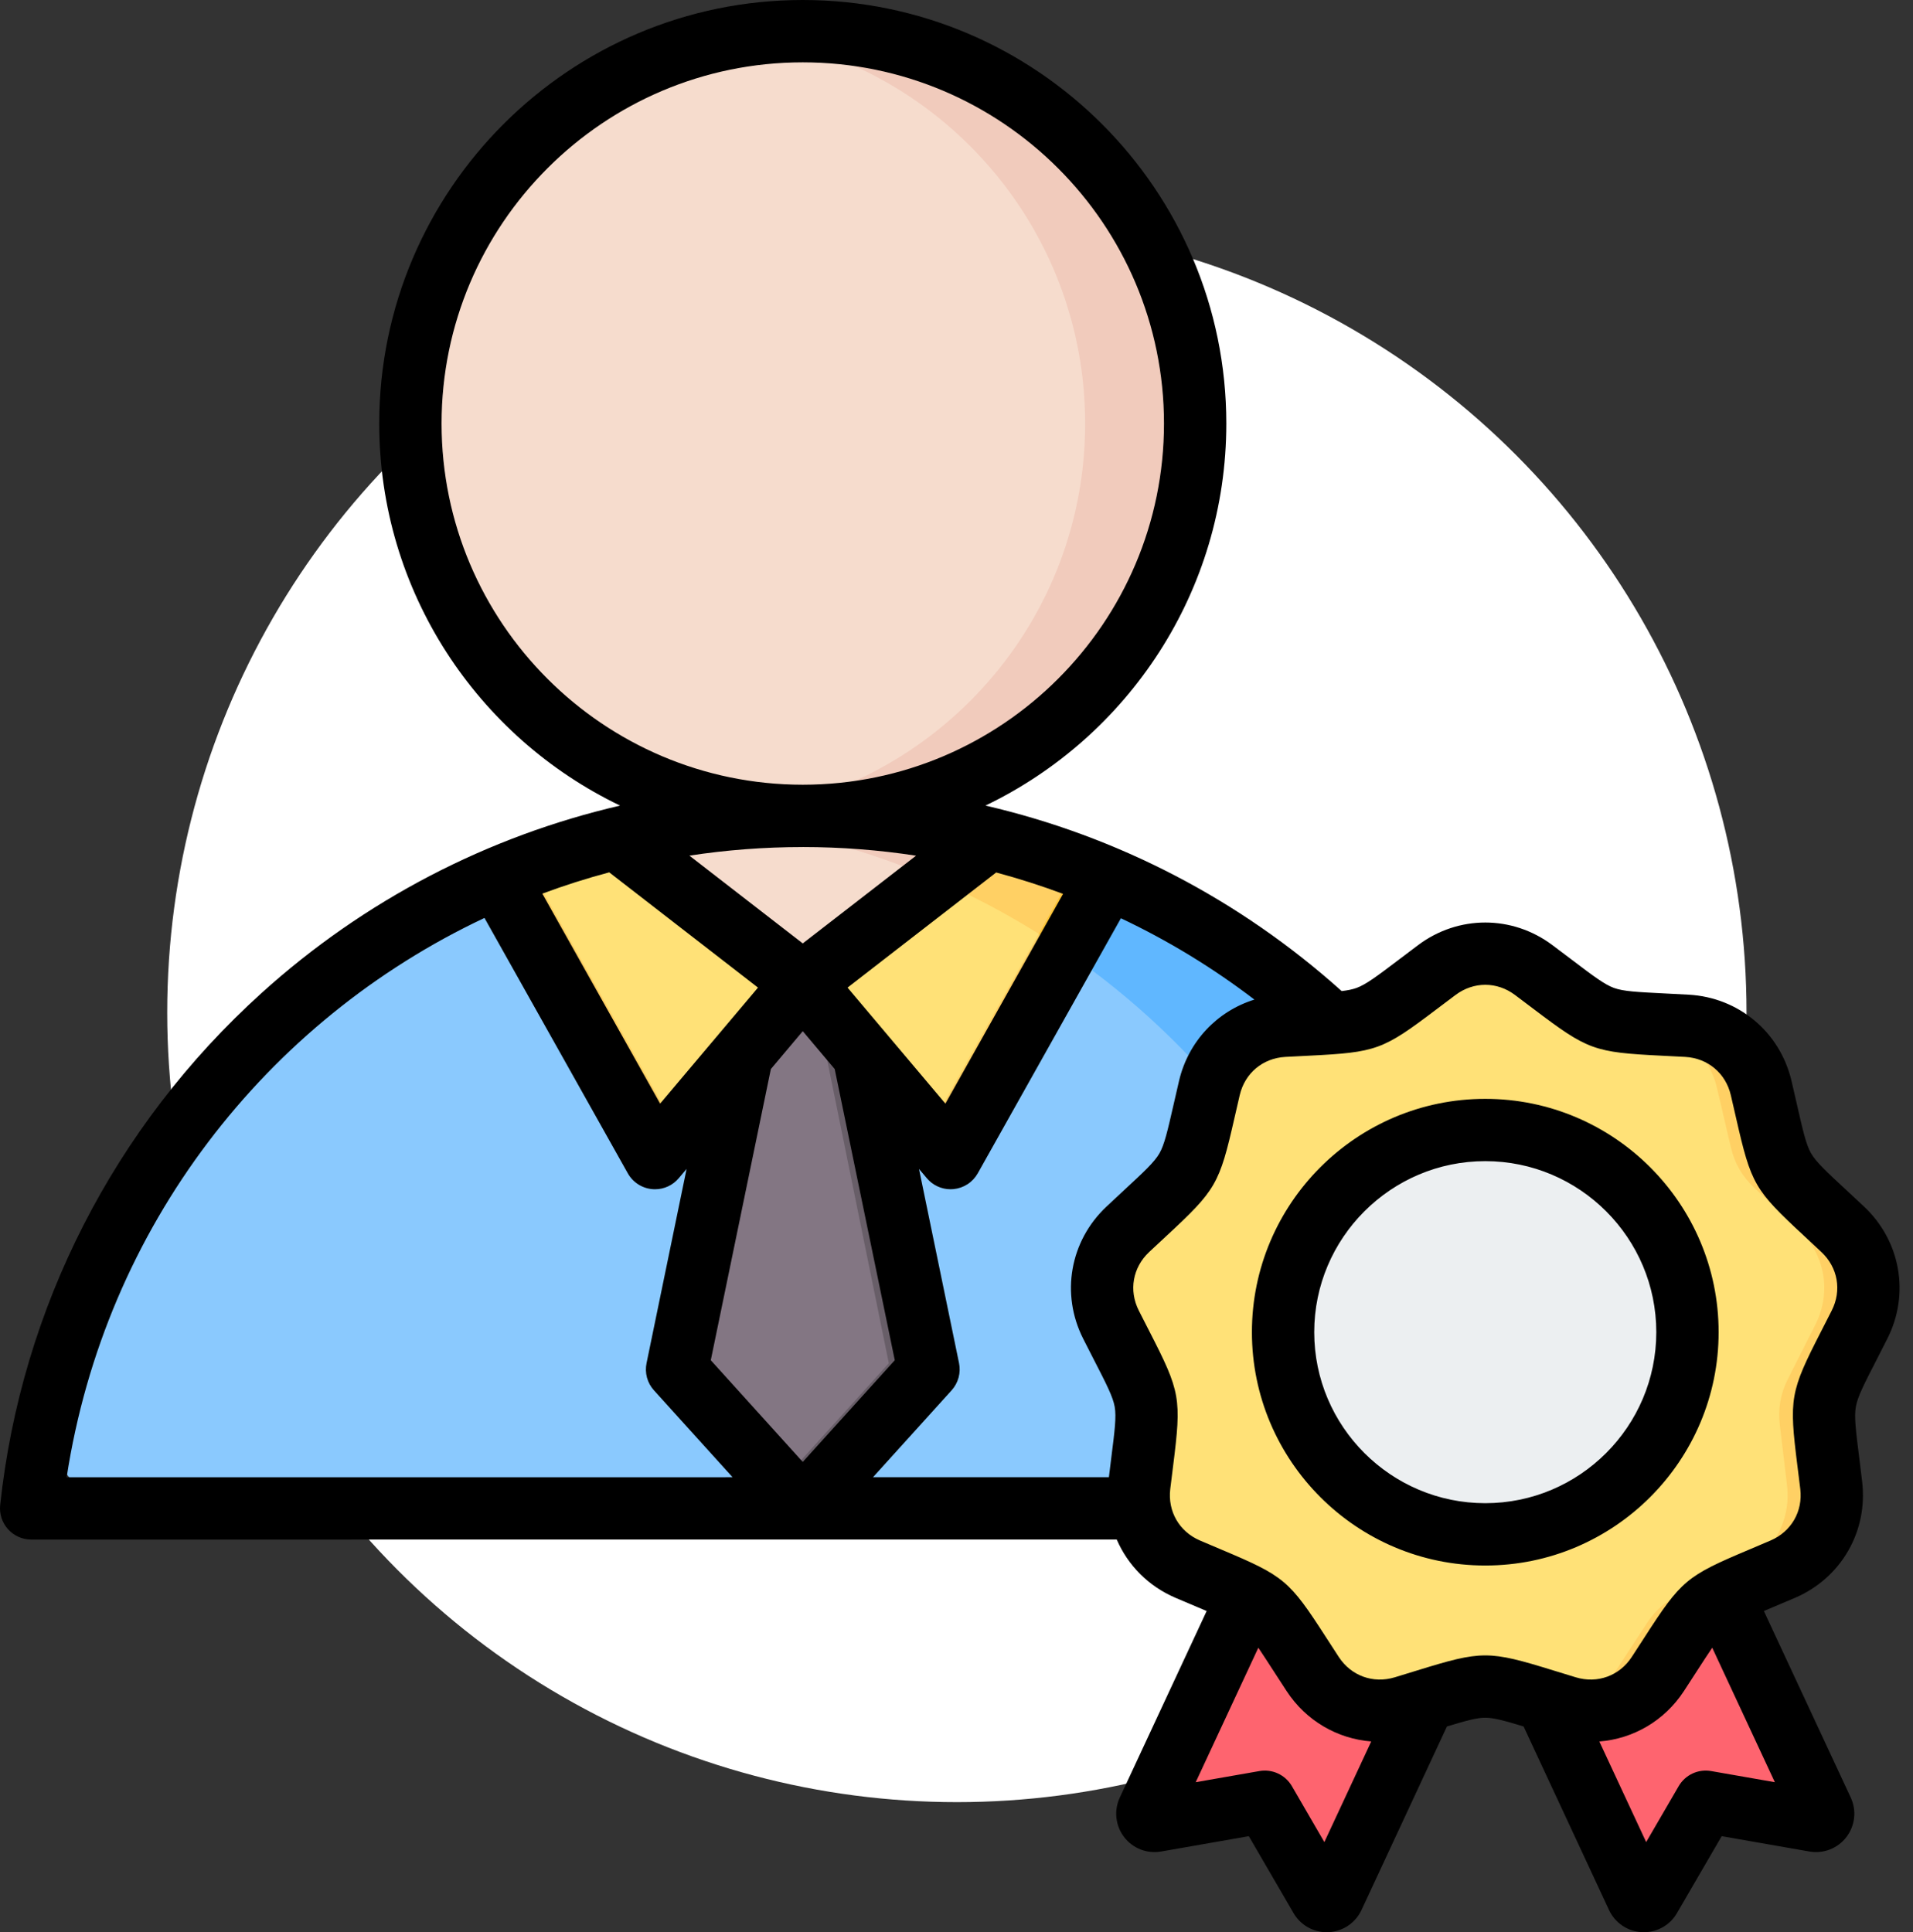
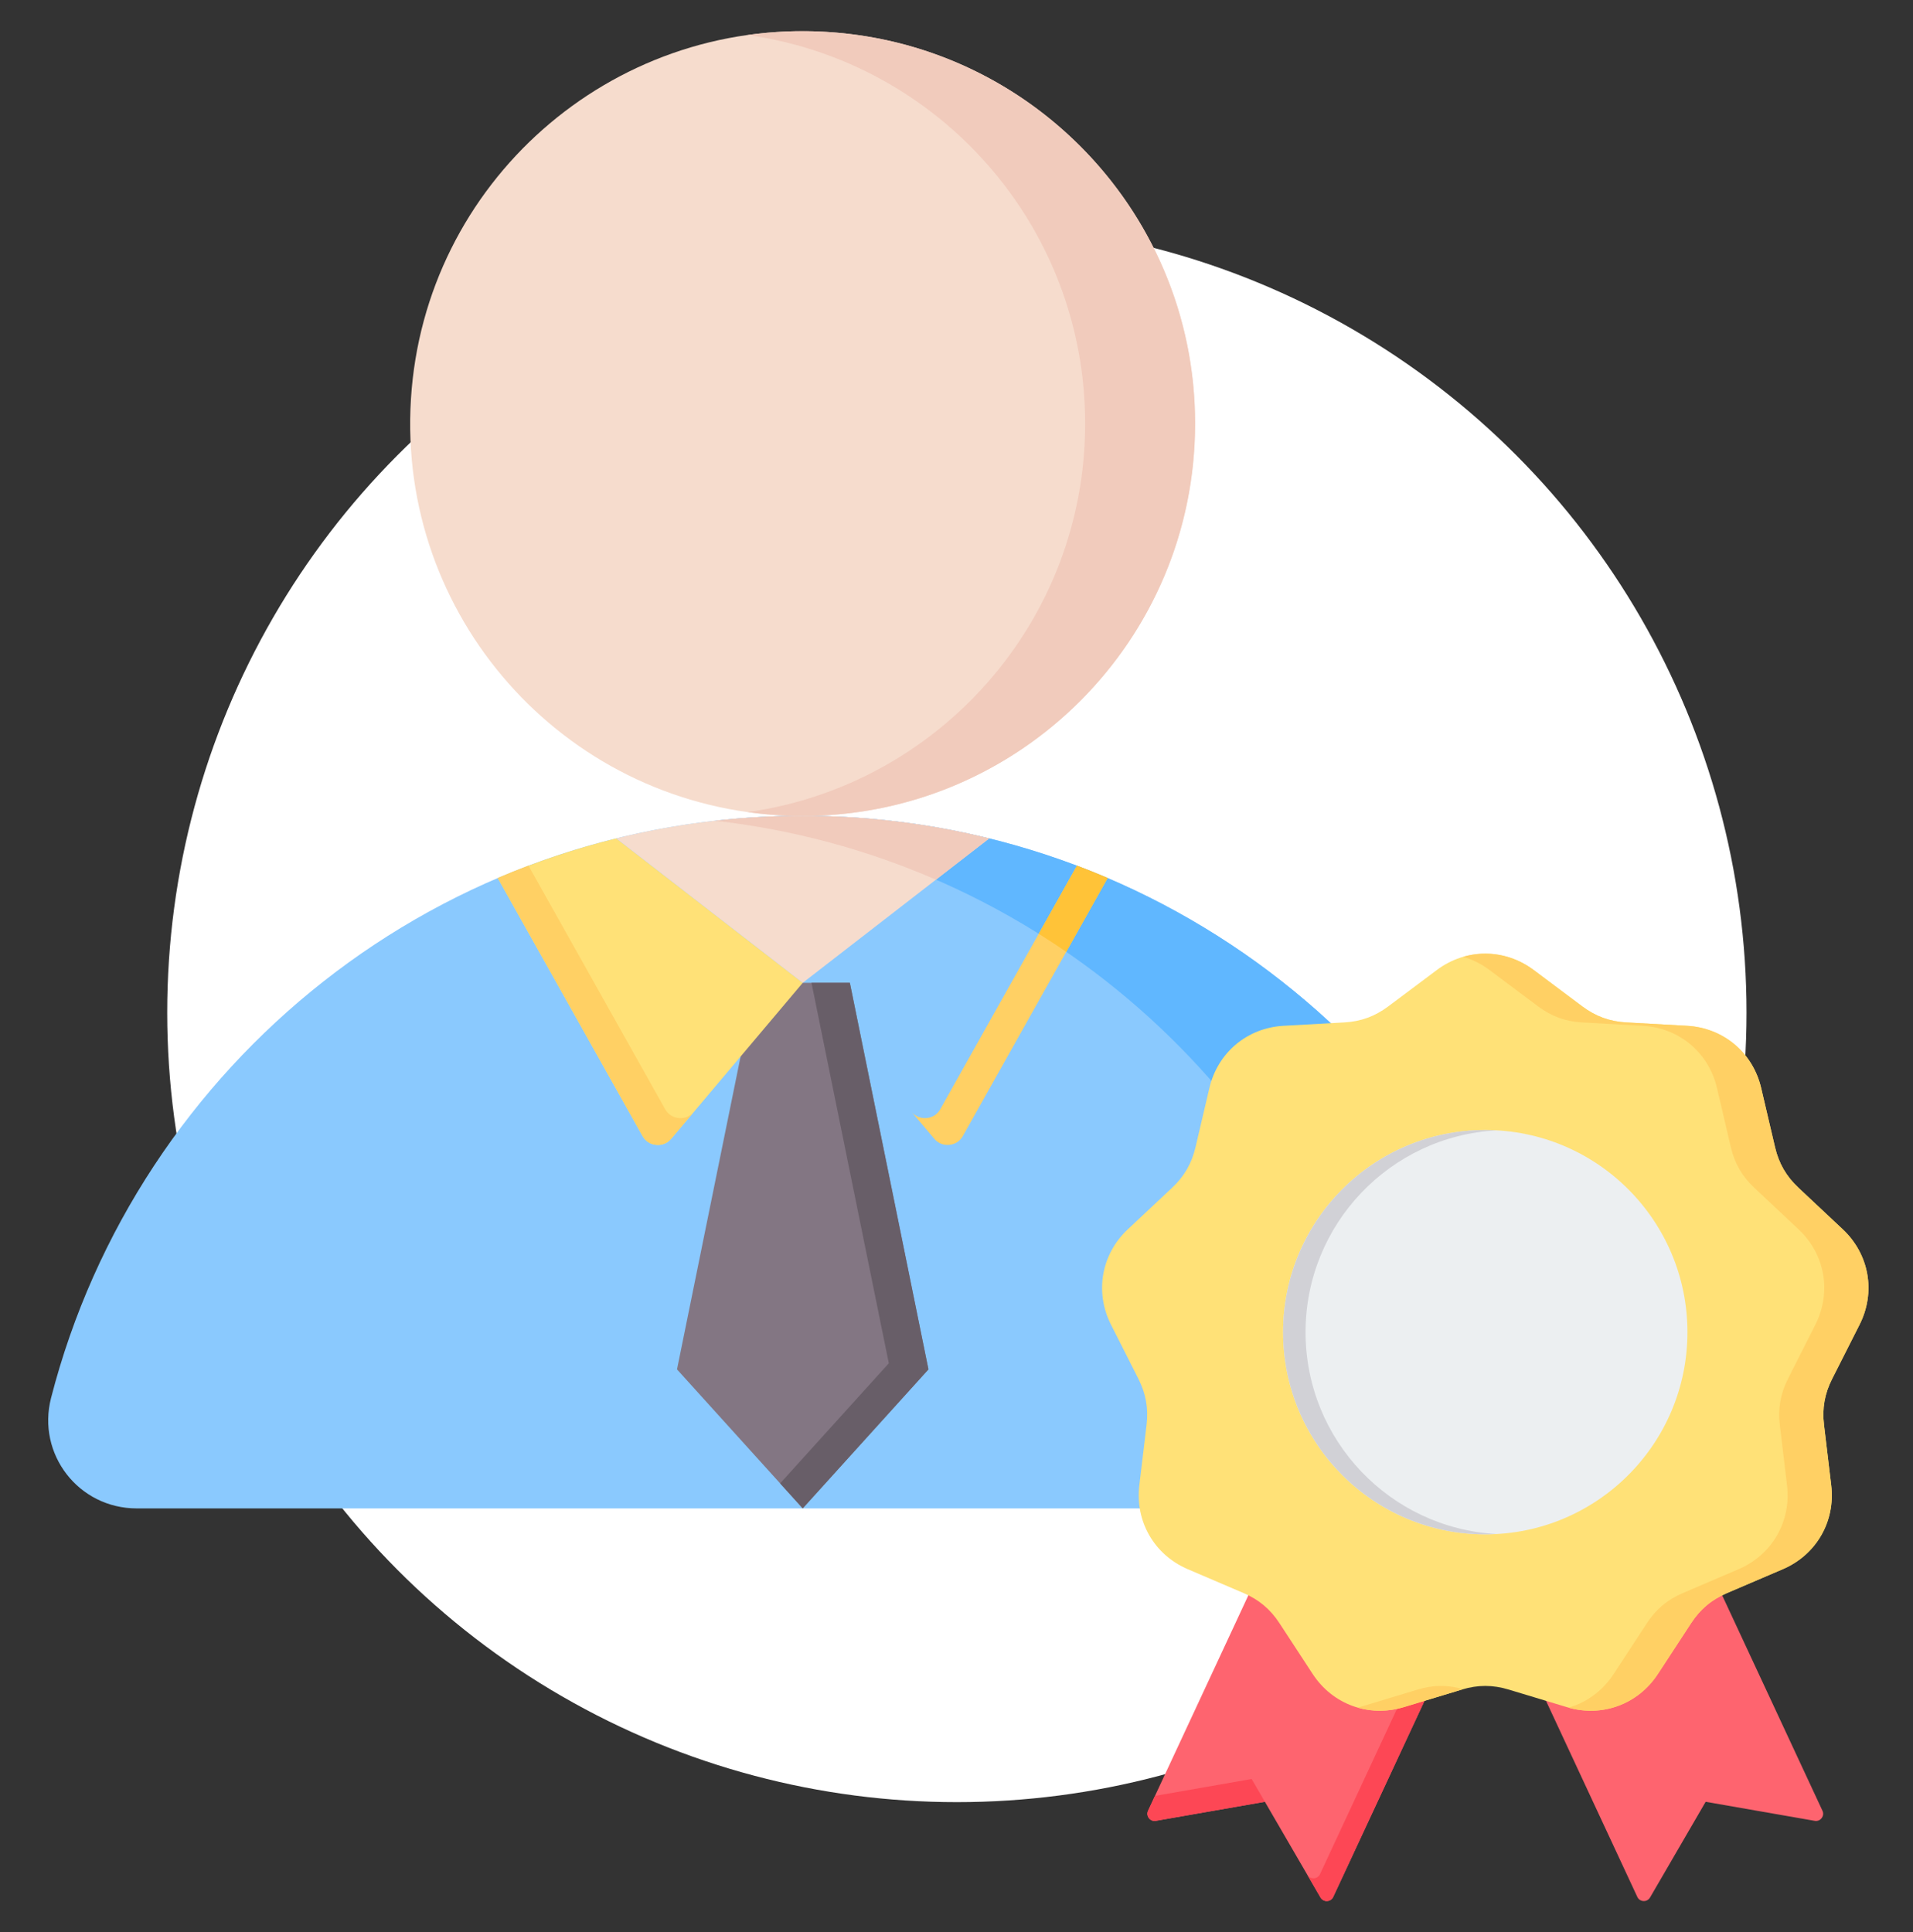
<svg xmlns="http://www.w3.org/2000/svg" width="99" height="100" viewBox="0 0 99 100" fill="none">
  <rect x="0" y="0" width="99" height="100" fill="#333333" stroke="none" />
  <circle cx="49.519" cy="52.404" r="40.865" fill="white" />
  <path fill-rule="evenodd" clip-rule="evenodd" d="M7.076 78.067L76.007 78.066C79.013 78.066 81.19 75.26 80.441 72.348C75.982 55.024 60.257 42.223 41.542 42.223C22.826 42.223 7.101 55.024 2.643 72.348C1.893 75.26 4.07 78.067 7.076 78.067Z" fill="#8AC9FE" />
  <path fill-rule="evenodd" clip-rule="evenodd" d="M76.007 78.066C77.47 78.066 78.729 77.449 79.625 76.293C80.521 75.137 80.805 73.764 80.441 72.348C75.982 55.024 60.257 42.223 41.542 42.223C40.007 42.223 38.493 42.31 37.003 42.478C53.682 44.355 67.269 56.445 71.363 72.348C71.727 73.764 71.443 75.137 70.547 76.293C69.651 77.449 68.392 78.066 66.929 78.066H76.007Z" fill="#60B7FF" />
  <path fill-rule="evenodd" clip-rule="evenodd" d="M39.102 50.865H43.981L48.048 70.872L41.542 78.065L35.036 70.872L39.102 50.865Z" fill="#837683" />
  <path fill-rule="evenodd" clip-rule="evenodd" d="M41.995 50.865H43.981L48.048 70.872L41.542 78.065L40.373 76.773L45.997 70.556L41.995 50.865Z" fill="#685E68" />
  <path fill-rule="evenodd" clip-rule="evenodd" d="M41.542 50.867L31.889 43.391C29.794 43.908 27.744 44.594 25.76 45.443L33.252 58.795C33.402 59.062 33.652 59.225 33.958 59.254C34.263 59.283 34.539 59.17 34.737 58.936L41.542 50.867Z" fill="#FFE177" />
  <path fill-rule="evenodd" clip-rule="evenodd" d="M27.349 44.801C26.815 45.003 26.285 45.216 25.76 45.441L33.252 58.792C33.403 59.06 33.652 59.223 33.958 59.252C34.263 59.281 34.539 59.168 34.737 58.933L35.907 57.546C35.709 57.781 35.433 57.893 35.127 57.864C34.822 57.835 34.572 57.673 34.422 57.405L27.349 44.801Z" fill="#FFD064" />
-   <path fill-rule="evenodd" clip-rule="evenodd" d="M41.542 50.867L51.194 43.391C53.289 43.907 55.339 44.594 57.323 45.443L49.831 58.795C49.681 59.062 49.431 59.225 49.126 59.254C48.82 59.283 48.544 59.17 48.346 58.936L41.542 50.867Z" fill="#FFE177" />
  <path fill-rule="evenodd" clip-rule="evenodd" d="M55.734 44.801C56.268 45.003 56.798 45.216 57.323 45.441L49.831 58.792C49.681 59.06 49.431 59.223 49.126 59.252C48.82 59.281 48.544 59.168 48.346 58.933L47.176 57.546C47.374 57.781 47.65 57.893 47.956 57.864C48.261 57.835 48.511 57.673 48.661 57.405L55.734 44.801Z" fill="#FFD064" />
-   <path fill-rule="evenodd" clip-rule="evenodd" d="M48.435 45.526L51.192 43.391C51.632 43.499 52.069 43.613 52.503 43.736L52.511 43.738C52.777 43.813 53.041 43.891 53.305 43.972L53.311 43.974C53.575 44.054 53.839 44.138 54.101 44.224L54.102 44.225C54.627 44.397 55.148 44.581 55.663 44.774L55.673 44.778C55.929 44.874 56.184 44.973 56.438 45.075L56.441 45.076C56.696 45.177 56.949 45.282 57.2 45.388L57.206 45.391C57.245 45.407 57.284 45.425 57.323 45.442L55.18 49.262C53.057 47.803 50.798 46.552 48.435 45.526Z" fill="#FFD064" />
  <path fill-rule="evenodd" clip-rule="evenodd" d="M55.734 44.801L55.745 44.805L55.759 44.81L55.769 44.814L55.805 44.827L55.809 44.829L55.817 44.832L55.829 44.837L55.834 44.839L55.841 44.841L55.853 44.846L55.86 44.849L55.865 44.851L55.877 44.855L55.885 44.858L55.889 44.86L55.901 44.864L55.91 44.868L55.913 44.869L55.924 44.874L55.972 44.892L55.984 44.897L55.984 44.897L55.996 44.901L56.008 44.906L56.009 44.907L56.02 44.911L56.032 44.915L56.034 44.916L56.044 44.92L56.056 44.925L56.059 44.926L56.068 44.929L56.08 44.934L56.084 44.936L56.092 44.938L56.103 44.943L56.109 44.945L56.116 44.948L56.127 44.952L56.134 44.955L56.14 44.957L56.151 44.962L56.159 44.965L56.163 44.966L56.175 44.971L56.184 44.975L56.187 44.976L56.199 44.98L56.209 44.984L56.211 44.985L56.223 44.99L56.234 44.994L56.235 44.995L56.247 44.999L56.258 45.004L56.259 45.004L56.27 45.009L56.282 45.013L56.283 45.014L56.294 45.018L56.306 45.023L56.308 45.024L56.318 45.027L56.33 45.032L56.333 45.033L56.342 45.037L56.353 45.042L56.358 45.044L56.365 45.046L56.377 45.051L56.383 45.053L56.389 45.056L56.401 45.06L56.408 45.063L56.413 45.065L56.425 45.07L56.433 45.073L56.437 45.075L56.44 45.076L56.452 45.081L56.458 45.083L56.464 45.086L56.476 45.09L56.483 45.093L56.488 45.095L56.5 45.1L56.508 45.103L56.512 45.105L56.524 45.11L56.532 45.113L56.535 45.114L56.557 45.123L56.559 45.124L56.571 45.129L56.582 45.133L56.583 45.134L56.595 45.139L56.607 45.143L56.619 45.148L56.631 45.153L56.632 45.153L56.643 45.158L56.654 45.163L56.657 45.163L56.666 45.167L56.678 45.172L56.681 45.174L56.726 45.192L56.731 45.194L56.738 45.197L56.75 45.202L56.756 45.204L56.761 45.206L56.773 45.211L56.781 45.214L56.785 45.216L56.797 45.221L56.805 45.224L56.809 45.226L56.821 45.231L56.83 45.235L56.833 45.236L56.845 45.24L56.855 45.245L56.857 45.245L56.869 45.25L56.88 45.255L56.88 45.255L56.892 45.26L56.904 45.265L56.904 45.265L56.916 45.27L56.928 45.275L56.929 45.276L56.94 45.28L56.952 45.285L56.954 45.286L56.964 45.29L56.976 45.295L56.979 45.296L56.987 45.3L56.999 45.305L57.004 45.306L57.011 45.31L57.023 45.315L57.029 45.317L57.035 45.32L57.047 45.325L57.053 45.327L57.059 45.33L57.071 45.335L57.078 45.338L57.083 45.34L57.095 45.345L57.103 45.348L57.106 45.35L57.118 45.355L57.127 45.359L57.13 45.36L57.142 45.365L57.152 45.369L57.154 45.37L57.166 45.375L57.177 45.379L57.177 45.38L57.189 45.385L57.201 45.39L57.201 45.39L57.206 45.392L57.208 45.393L57.21 45.394L57.212 45.395L57.213 45.395L57.215 45.396C57.252 45.412 57.287 45.428 57.323 45.443L55.18 49.263C54.712 48.941 54.237 48.63 53.756 48.328L55.734 44.801Z" fill="#FFC338" />
  <path fill-rule="evenodd" clip-rule="evenodd" d="M41.542 50.866L51.192 43.392L51.194 43.39C48.173 42.646 45.075 42.255 41.964 42.225C41.682 42.23 41.4 42.23 41.118 42.225C38.007 42.255 34.91 42.646 31.889 43.39L41.542 50.866Z" fill="#F6DCCD" />
  <path fill-rule="evenodd" clip-rule="evenodd" d="M48.435 45.527L51.192 43.392C51.091 43.367 50.991 43.34 50.89 43.316L50.879 43.314C50.609 43.25 50.339 43.188 50.067 43.129L50.06 43.128C49.787 43.069 49.514 43.013 49.239 42.959L49.237 42.959L49.233 42.958C48.959 42.905 48.684 42.855 48.407 42.807L48.401 42.806C48.124 42.758 47.848 42.714 47.571 42.672L47.559 42.67C47.282 42.629 47.004 42.59 46.725 42.554L46.714 42.553C46.435 42.517 46.156 42.484 45.876 42.454L45.863 42.452C45.582 42.422 45.301 42.395 45.02 42.371L45.007 42.37C44.724 42.346 44.441 42.325 44.157 42.306L44.149 42.306C43.395 42.258 42.64 42.231 41.884 42.226C41.629 42.23 41.374 42.23 41.119 42.225H41.118L41.111 42.225L41.039 42.226L41.02 42.226C39.663 42.243 38.324 42.329 37.003 42.478C40.944 42.92 44.797 43.948 48.435 45.527Z" fill="#F1CBBC" />
  <path d="M61.803 23.183C62.5 11.989 53.99 2.349 42.795 1.653C31.601 0.957 21.962 9.467 21.266 20.661C20.569 31.855 29.079 41.494 40.273 42.191C51.468 42.887 61.107 34.377 61.803 23.183Z" fill="#F6DCCD" />
  <path fill-rule="evenodd" clip-rule="evenodd" d="M41.542 1.613C52.758 1.613 61.85 10.706 61.85 21.921C61.85 33.137 52.758 42.229 41.542 42.229C40.576 42.229 39.626 42.16 38.695 42.03C48.563 40.645 56.157 32.171 56.157 21.921C56.157 11.672 48.563 3.197 38.695 1.813C39.626 1.682 40.576 1.613 41.542 1.613Z" fill="#F1CBBC" />
  <path fill-rule="evenodd" clip-rule="evenodd" d="M66.914 77.603L76.721 81.582L68.996 98.174C68.936 98.303 68.818 98.382 68.676 98.388C68.534 98.395 68.408 98.326 68.337 98.204L65.459 93.251L59.816 94.237C59.749 94.249 59.68 94.243 59.616 94.218C59.553 94.193 59.497 94.151 59.456 94.096C59.414 94.043 59.388 93.978 59.38 93.91C59.373 93.843 59.385 93.774 59.414 93.713L66.914 77.603Z" fill="#FE646F" />
  <path fill-rule="evenodd" clip-rule="evenodd" d="M75.684 81.16L76.721 81.581L68.996 98.173C68.936 98.302 68.818 98.381 68.676 98.388C68.534 98.394 68.408 98.326 68.337 98.203L67.653 97.025C67.724 97.148 67.849 97.216 67.991 97.21C68.059 97.208 68.126 97.186 68.182 97.148C68.239 97.11 68.284 97.057 68.312 96.995L75.684 81.16ZM65.459 93.25L59.816 94.236C59.748 94.249 59.679 94.242 59.616 94.217C59.552 94.192 59.497 94.15 59.456 94.096C59.414 94.042 59.388 93.978 59.38 93.91C59.373 93.842 59.384 93.773 59.414 93.712L59.771 92.946L64.774 92.072L65.459 93.25Z" fill="#FD4755" />
  <path fill-rule="evenodd" clip-rule="evenodd" d="M86.814 77.603L77.008 81.582L84.733 98.174C84.793 98.303 84.911 98.382 85.053 98.388C85.121 98.392 85.189 98.377 85.249 98.344C85.309 98.312 85.358 98.263 85.392 98.204L88.27 93.251L93.913 94.237C94.053 94.261 94.186 94.209 94.272 94.096C94.359 93.983 94.374 93.842 94.314 93.713L86.814 77.603Z" fill="#FE646F" />
-   <path fill-rule="evenodd" clip-rule="evenodd" d="M78.045 81.16L77.008 81.581L84.733 98.173C84.793 98.302 84.911 98.381 85.053 98.388C85.121 98.392 85.189 98.377 85.249 98.344C85.309 98.311 85.358 98.262 85.392 98.203L86.076 97.025C86.005 97.148 85.88 97.216 85.737 97.21C85.595 97.204 85.477 97.124 85.417 96.995L78.045 81.16ZM88.27 93.25L93.913 94.236C93.98 94.249 94.049 94.242 94.113 94.217C94.177 94.192 94.232 94.15 94.273 94.096C94.359 93.983 94.375 93.841 94.315 93.712L93.958 92.946L88.955 92.072L88.27 93.25Z" fill="#FD4755" />
  <path fill-rule="evenodd" clip-rule="evenodd" d="M79.37 50.202L81.889 52.088C82.578 52.603 83.303 52.867 84.162 52.915L87.304 53.09C89.185 53.195 90.713 54.476 91.142 56.311L91.86 59.374C92.056 60.212 92.442 60.88 93.07 61.469L95.364 63.623C96.738 64.912 97.084 66.876 96.234 68.557L94.814 71.365C94.426 72.134 94.292 72.894 94.395 73.748L94.768 76.872C94.992 78.743 93.994 80.47 92.263 81.212L89.37 82.45C88.579 82.789 87.988 83.285 87.517 84.005L85.795 86.639C84.763 88.216 82.889 88.897 81.086 88.352L78.074 87.442C77.25 87.193 76.479 87.193 75.655 87.442L72.643 88.352C70.84 88.897 68.966 88.215 67.934 86.639L66.212 84.005C65.741 83.285 65.15 82.789 64.359 82.45L61.467 81.212C59.735 80.47 58.738 78.743 58.961 76.872L59.335 73.748C59.437 72.894 59.303 72.134 58.915 71.365L57.495 68.557C56.645 66.876 56.992 64.912 58.365 63.623L60.66 61.469C61.287 60.88 61.673 60.212 61.869 59.374L62.587 56.311C63.017 54.476 64.544 53.195 66.426 53.09L69.567 52.915C70.427 52.867 71.151 52.603 71.84 52.088L74.359 50.202C75.867 49.073 77.862 49.073 79.37 50.202Z" fill="#FFE177" />
  <path fill-rule="evenodd" clip-rule="evenodd" d="M79.37 50.202L81.889 52.088C82.578 52.603 83.303 52.867 84.162 52.915L87.304 53.09C89.185 53.194 90.713 54.476 91.142 56.311L91.86 59.374C92.056 60.212 92.442 60.88 93.07 61.469L95.364 63.623C96.738 64.912 97.084 66.876 96.234 68.558L94.814 71.366C94.426 72.134 94.292 72.894 94.395 73.748L94.768 76.872C94.992 78.743 93.994 80.47 92.263 81.212L89.37 82.451C88.579 82.789 87.988 83.285 87.517 84.006L85.795 86.639C84.781 88.19 82.951 88.875 81.175 88.379C82.108 88.111 82.937 87.512 83.508 86.639L85.23 84.006C85.701 83.285 86.292 82.789 87.084 82.451L89.976 81.212C91.708 80.47 92.705 78.743 92.481 76.872L92.108 73.748C92.006 72.894 92.14 72.134 92.528 71.366L93.947 68.558C94.797 66.876 94.451 64.912 93.077 63.623L90.783 61.469C90.156 60.881 89.77 60.212 89.573 59.374L88.856 56.311C88.426 54.476 86.898 53.194 85.017 53.09L81.875 52.915C81.016 52.867 80.291 52.603 79.602 52.088L77.083 50.202C76.674 49.894 76.213 49.663 75.721 49.519C76.948 49.162 78.284 49.39 79.37 50.202ZM75.721 87.423C74.922 87.194 74.17 87.2 73.368 87.442L70.356 88.353C70.327 88.362 70.297 88.37 70.267 88.378C71.019 88.594 71.838 88.596 72.643 88.353L75.655 87.442C75.677 87.436 75.699 87.429 75.721 87.423Z" fill="#FFD064" />
  <path d="M76.864 79.41C82.643 79.41 87.327 74.725 87.327 68.947C87.327 63.169 82.643 58.484 76.864 58.484C71.086 58.484 66.402 63.169 66.402 68.947C66.402 74.725 71.086 79.41 76.864 79.41Z" fill="#ECEFF1" />
  <path fill-rule="evenodd" clip-rule="evenodd" d="M76.864 58.484C77.059 58.484 77.253 58.49 77.446 58.501C71.938 58.802 67.564 63.364 67.564 68.947C67.564 74.53 71.938 79.092 77.446 79.393C77.253 79.404 77.059 79.41 76.864 79.41C71.086 79.41 66.402 74.725 66.402 68.947C66.402 63.169 71.086 58.484 76.864 58.484Z" fill="#D1D1D6" />
-   <path fill-rule="evenodd" clip-rule="evenodd" d="M76.864 77.797C71.986 77.797 68.013 73.828 68.013 68.946C68.013 64.068 71.986 60.095 76.864 60.095C81.745 60.095 85.715 64.068 85.715 68.946C85.715 73.828 81.745 77.797 76.864 77.797ZM76.864 56.871C70.204 56.871 64.788 62.288 64.788 68.946C64.788 75.605 70.204 81.023 76.864 81.023C83.523 81.023 88.941 75.605 88.941 68.946C88.941 62.288 83.523 56.871 76.864 56.871ZM94.793 67.829C95.322 66.788 95.112 65.597 94.26 64.799C93.931 64.491 93.638 64.219 93.375 63.973C90.791 61.578 90.626 61.293 89.844 57.86C89.764 57.508 89.675 57.117 89.572 56.679C89.306 55.542 88.38 54.766 87.213 54.7C86.81 54.678 86.407 54.657 86.004 54.638C82.487 54.462 82.177 54.349 79.371 52.224C79.049 51.979 78.726 51.736 78.403 51.494C77.469 50.793 76.262 50.793 75.326 51.494C75.002 51.736 74.68 51.979 74.358 52.223C71.552 54.349 71.242 54.462 67.725 54.638C67.364 54.655 66.965 54.676 66.516 54.7C65.349 54.766 64.423 55.542 64.157 56.679C64.053 57.117 63.965 57.509 63.885 57.86C63.103 61.293 62.938 61.578 60.356 63.973C60.092 64.219 59.798 64.491 59.469 64.799C58.619 65.598 58.409 66.788 58.935 67.829C59.139 68.231 59.32 68.588 59.485 68.908C61.093 72.044 61.149 72.368 60.711 75.862C60.667 76.219 60.616 76.616 60.562 77.064C60.425 78.223 61.028 79.269 62.102 79.729C62.516 79.906 62.885 80.062 63.218 80.203C66.461 81.57 66.716 81.781 68.625 84.739C68.82 85.041 69.038 85.378 69.284 85.756C69.923 86.733 71.058 87.146 72.177 86.81C72.609 86.679 72.992 86.559 73.335 86.455C75.018 85.935 75.942 85.675 76.865 85.675C77.788 85.675 78.712 85.935 80.395 86.455C80.738 86.559 81.123 86.679 81.553 86.81C82.672 87.146 83.807 86.733 84.445 85.756C84.691 85.378 84.909 85.041 85.105 84.739C87.014 81.781 87.269 81.57 90.512 80.203C90.845 80.062 91.213 79.906 91.627 79.729C92.701 79.269 93.305 78.223 93.167 77.064C93.113 76.616 93.062 76.219 93.018 75.862C92.581 72.368 92.637 72.044 94.243 68.908C94.409 68.588 94.59 68.231 94.793 67.829ZM88.548 91.66C88.223 91.604 87.889 91.648 87.59 91.787C87.291 91.927 87.042 92.154 86.876 92.438L85.191 95.337L82.768 90.13C84.514 89.993 86.134 89.067 87.144 87.522C87.369 87.178 87.592 86.834 87.814 86.489C88.136 85.991 88.392 85.596 88.61 85.277L91.85 92.237L88.548 91.66ZM68.537 95.337L66.855 92.438C66.688 92.153 66.438 91.927 66.139 91.787C65.84 91.648 65.506 91.604 65.181 91.66L61.88 92.237L65.12 85.277C65.336 85.596 65.592 85.991 65.914 86.489C66.112 86.797 66.335 87.138 66.584 87.521C67.596 89.067 69.217 89.99 70.963 90.128L68.537 95.337ZM25.072 47.508L32.49 60.725C32.63 60.975 32.834 61.183 33.081 61.328C33.329 61.473 33.611 61.55 33.897 61.55C34.132 61.55 34.364 61.498 34.577 61.399C34.79 61.3 34.978 61.155 35.129 60.975L35.532 60.497L33.46 70.548C33.408 70.796 33.416 71.053 33.482 71.297C33.548 71.542 33.672 71.767 33.842 71.955L37.911 76.453L3.45 76.455C5.443 63.483 13.773 52.829 25.072 47.508ZM41.544 43.839H41.536C39.546 43.839 37.591 43.991 35.677 44.283L41.544 48.826L47.407 44.286C45.469 43.989 43.512 43.839 41.551 43.838L41.544 43.839ZM22.852 21.919C22.852 11.613 31.237 3.227 41.544 3.227C51.852 3.227 60.238 11.613 60.238 21.919C60.238 32.224 51.856 40.608 41.551 40.613H41.536C31.233 40.608 22.852 32.224 22.852 21.919ZM43.862 51.113L51.553 45.155C52.724 45.469 53.88 45.839 55.015 46.262L48.925 57.117L43.862 51.113ZM39.893 55.328L36.784 70.398L41.544 75.662L46.306 70.398L43.197 55.328L41.544 53.368L39.893 55.328ZM34.163 57.117L39.227 51.113L31.528 45.148C30.357 45.46 29.201 45.828 28.066 46.25L34.163 57.117ZM56.056 69.285C56.24 69.651 56.427 70.016 56.614 70.38C57.27 71.657 57.598 72.297 57.687 72.81C57.778 73.321 57.689 74.038 57.509 75.458C57.473 75.761 57.431 76.092 57.387 76.453H45.179L49.248 71.955C49.417 71.767 49.541 71.541 49.607 71.297C49.674 71.052 49.682 70.796 49.631 70.547L47.559 60.497L47.962 60.975C48.112 61.155 48.301 61.3 48.514 61.399C48.727 61.498 48.959 61.55 49.193 61.549C49.244 61.549 49.294 61.545 49.346 61.542C49.606 61.517 49.855 61.429 50.074 61.287C50.292 61.145 50.473 60.952 50.601 60.724L58.008 47.524C60.453 48.68 62.769 50.091 64.917 51.734C62.99 52.332 61.495 53.897 61.016 55.944C60.913 56.389 60.822 56.785 60.74 57.142C60.421 58.539 60.261 59.241 60.001 59.693C59.741 60.144 59.214 60.633 58.161 61.608C57.86 61.886 57.56 62.166 57.262 62.447C55.37 64.224 54.884 66.971 56.056 69.285ZM96.467 62.447C96.168 62.166 95.869 61.886 95.567 61.608C94.515 60.632 93.989 60.144 93.727 59.693C93.467 59.243 93.308 58.539 92.989 57.142C92.907 56.785 92.816 56.389 92.713 55.944C92.12 53.417 89.983 51.624 87.392 51.48C86.937 51.454 86.529 51.434 86.164 51.416C84.731 51.344 84.014 51.309 83.523 51.13C83.035 50.953 82.461 50.518 81.318 49.652C80.992 49.403 80.664 49.157 80.335 48.912C78.259 47.356 75.469 47.356 73.392 48.912C73.064 49.157 72.737 49.404 72.411 49.652C71.267 50.518 70.693 50.953 70.204 51.13C69.999 51.205 69.754 51.255 69.433 51.293C64.142 46.543 57.81 43.269 50.999 41.692C58.366 38.155 63.463 30.622 63.463 21.919C63.463 9.833 53.63 0 41.543 0C29.458 0 19.626 9.833 19.626 21.919C19.626 30.622 24.723 38.157 32.09 41.693C25.231 43.282 18.844 46.593 13.536 51.394C5.902 58.295 1.099 67.707 0.009 77.894C-0.015 78.119 0.009 78.347 0.079 78.562C0.148 78.777 0.263 78.976 0.414 79.144C0.565 79.312 0.75 79.447 0.957 79.54C1.164 79.632 1.387 79.68 1.614 79.68L41.541 79.678C41.543 79.678 41.543 79.68 41.543 79.68C41.545 79.68 41.545 79.678 41.547 79.678H57.793C58.364 81.001 59.425 82.091 60.832 82.694C61.251 82.874 61.626 83.032 61.965 83.174C62.136 83.247 62.295 83.314 62.446 83.378L57.951 93.031C57.797 93.36 57.737 93.725 57.777 94.086C57.816 94.447 57.954 94.79 58.176 95.078C58.396 95.366 58.692 95.588 59.03 95.72C59.368 95.851 59.736 95.887 60.094 95.824L64.628 95.031L66.942 99.012C67.116 99.313 67.366 99.563 67.667 99.736C67.968 99.909 68.309 100.001 68.656 100C68.686 100 68.717 99.999 68.747 99.999C69.11 99.983 69.461 99.867 69.763 99.665C70.064 99.463 70.305 99.183 70.459 98.854L74.88 89.353C75.867 89.054 76.425 88.9 76.864 88.9C77.303 88.9 77.862 89.054 78.848 89.353L83.269 98.854C83.422 99.182 83.663 99.463 83.964 99.665C84.265 99.867 84.616 99.982 84.978 99.999C85.011 99.999 85.041 100 85.071 100C85.419 100.001 85.76 99.909 86.061 99.736C86.362 99.563 86.612 99.313 86.785 99.012L89.1 95.031L93.636 95.824C93.993 95.887 94.362 95.851 94.7 95.719C95.038 95.587 95.334 95.364 95.554 95.075C95.775 94.787 95.912 94.445 95.952 94.084C95.991 93.724 95.931 93.359 95.778 93.031L91.283 83.378C91.432 83.313 91.592 83.247 91.763 83.174C92.101 83.032 92.476 82.874 92.896 82.694C95.281 81.672 96.676 79.257 96.368 76.68C96.316 76.226 96.263 75.821 96.219 75.458C96.04 74.037 95.951 73.321 96.042 72.809C96.13 72.297 96.459 71.656 97.114 70.38C97.281 70.055 97.467 69.692 97.672 69.284C98.844 66.971 98.358 64.224 96.467 62.447Z" fill="black" />
</svg>